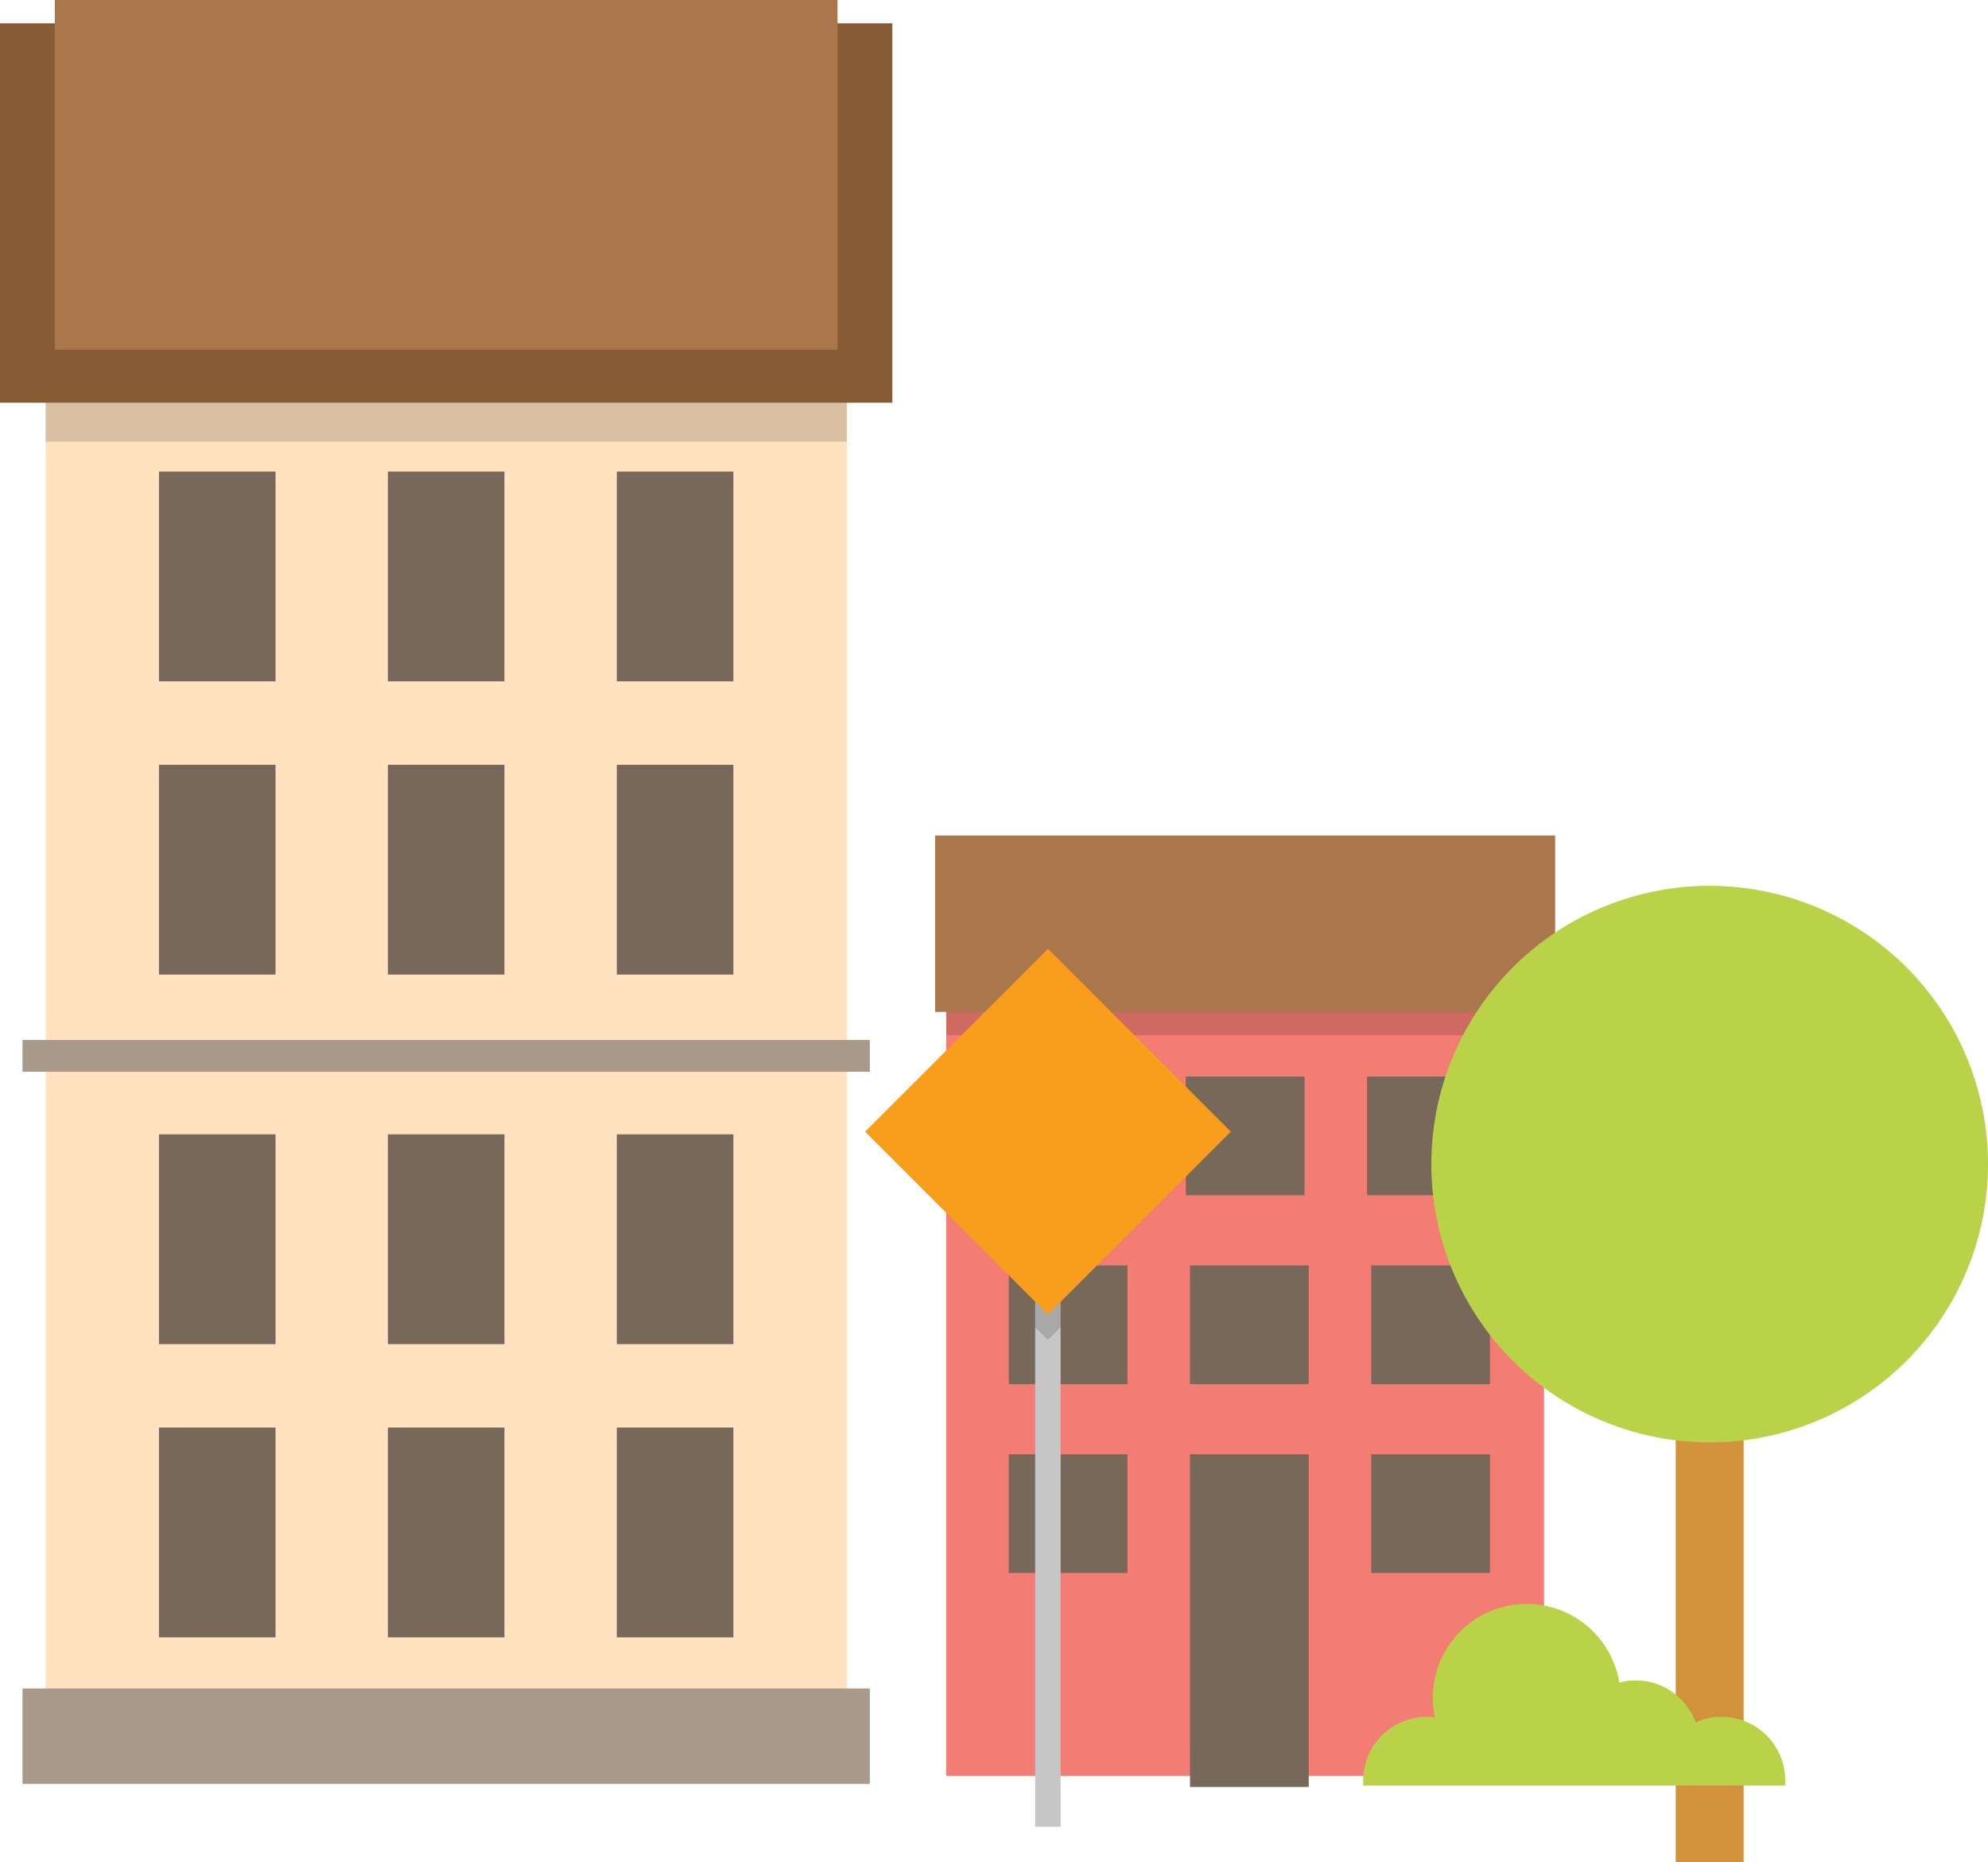
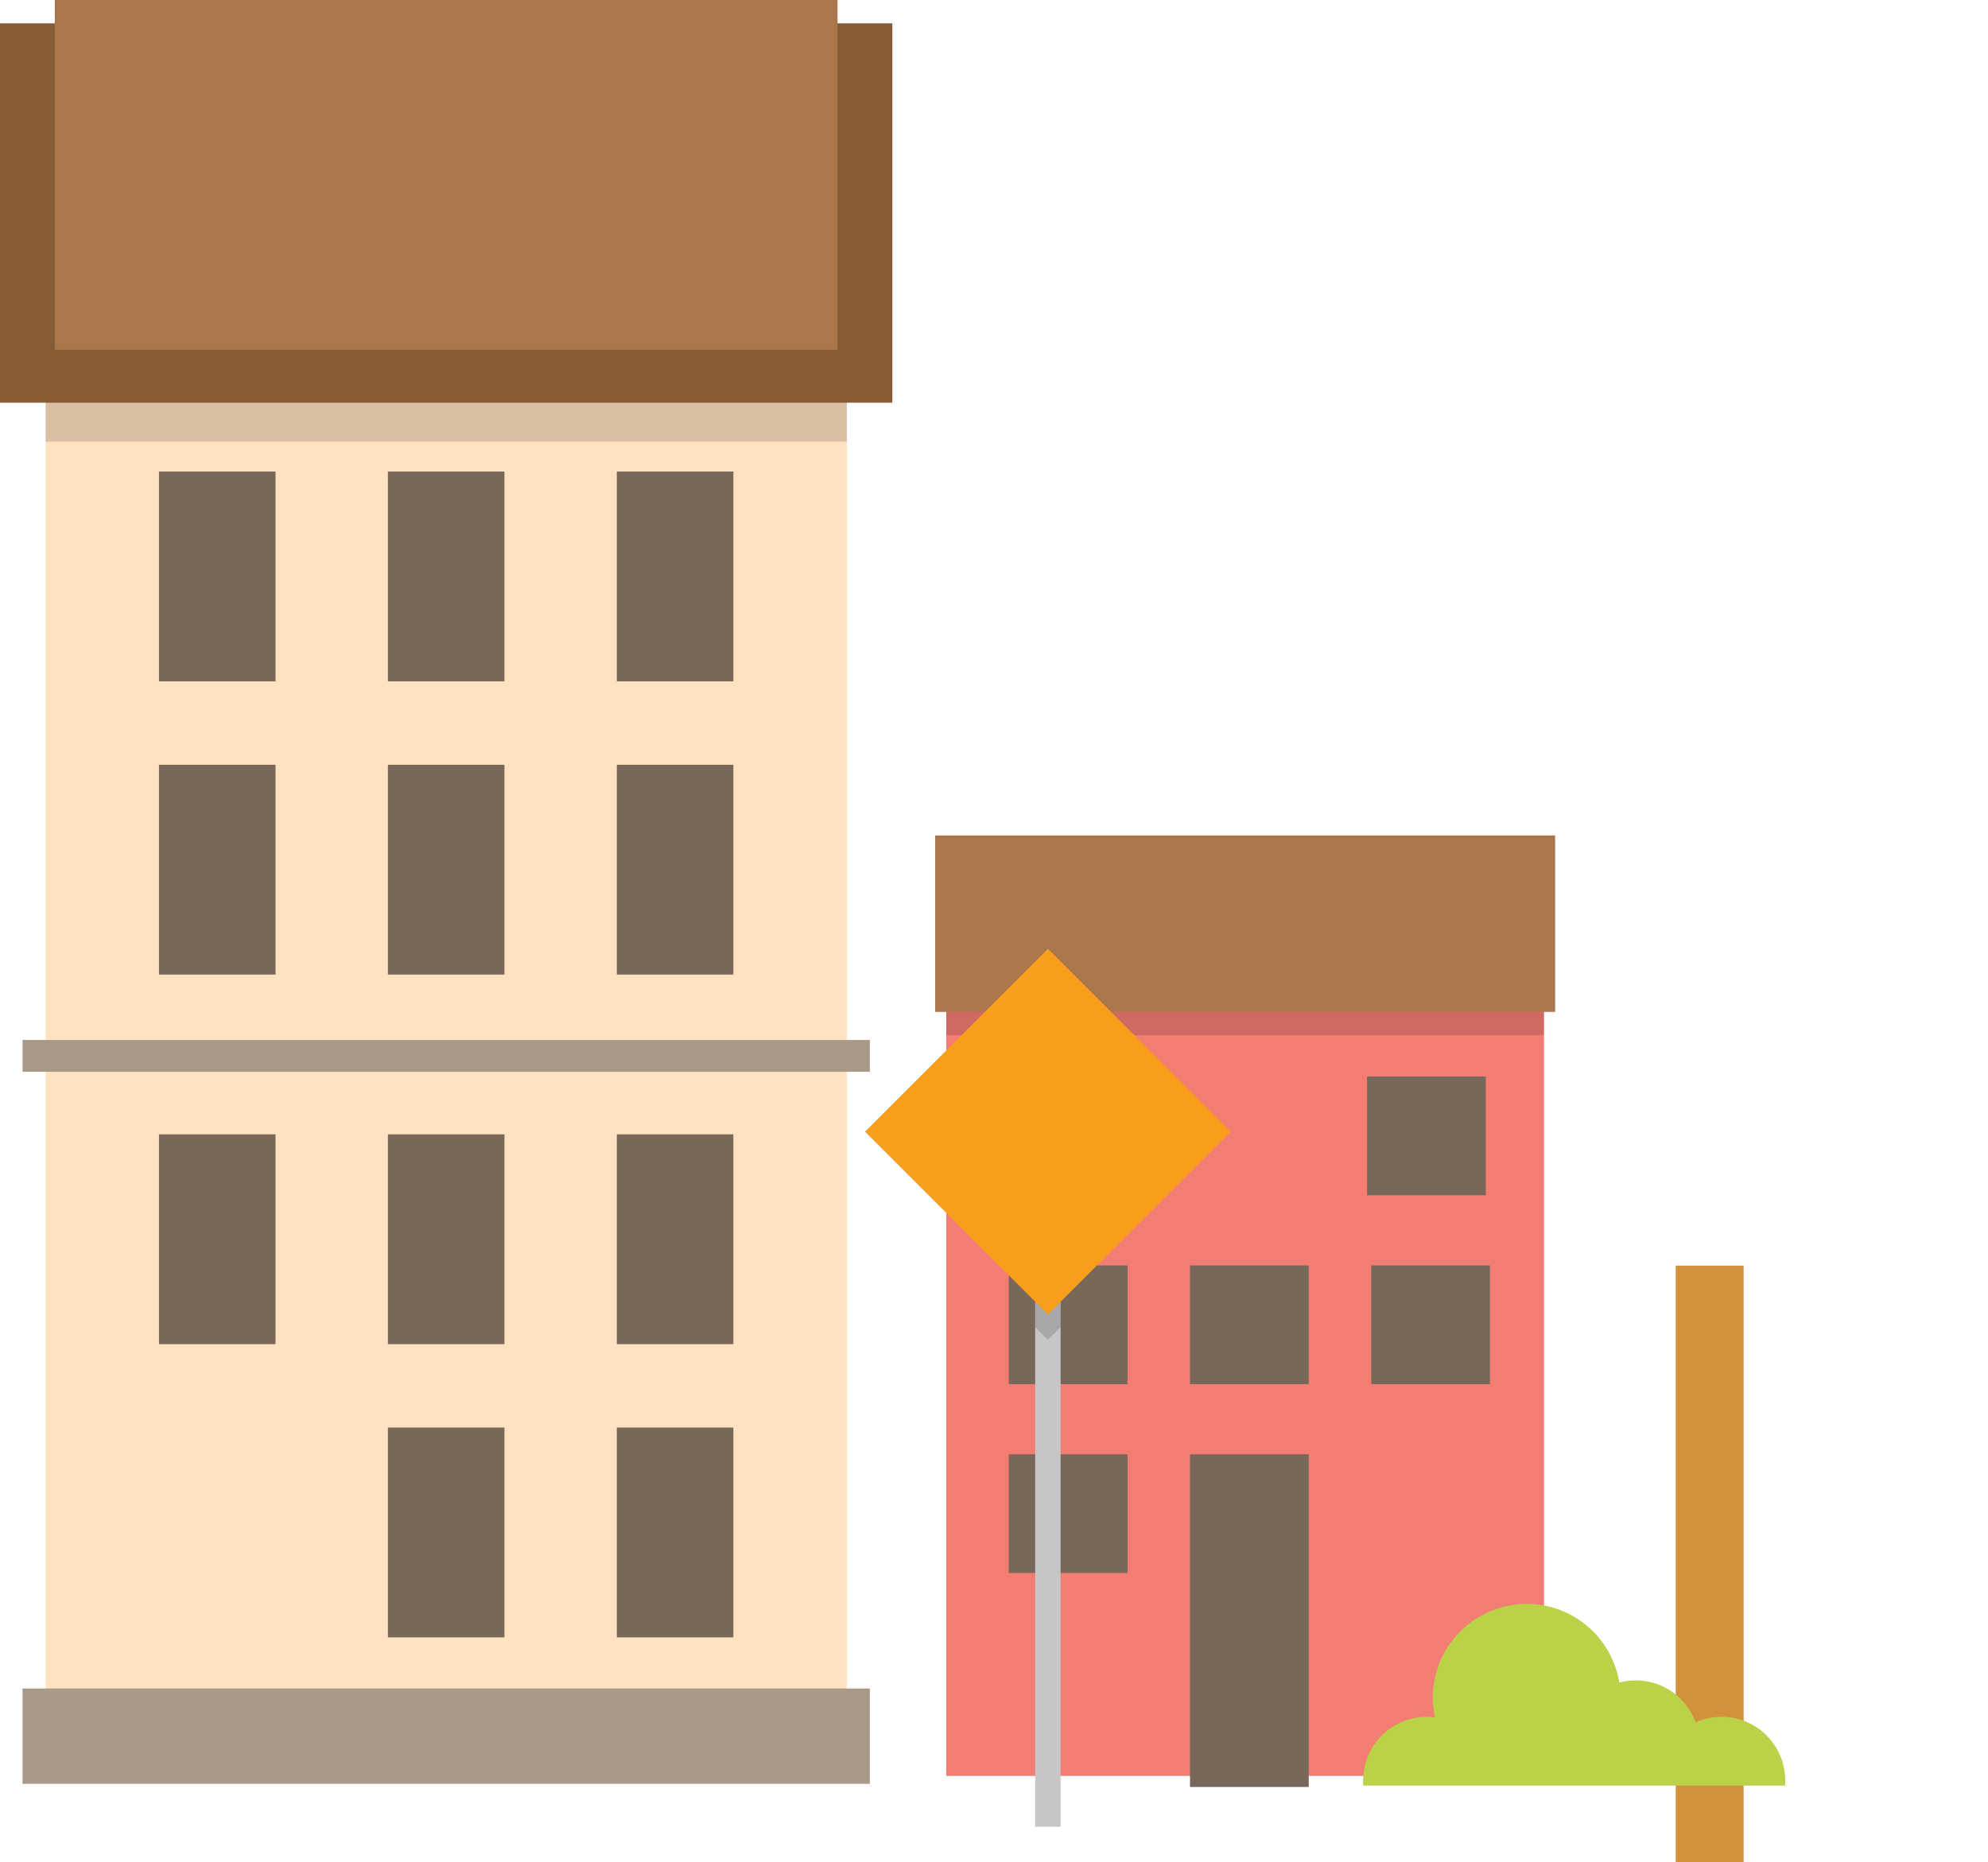
<svg xmlns="http://www.w3.org/2000/svg" viewBox="0 0 312.63 292.91">
  <defs>
    <style>.cls-1{fill:#ffe2c0;}.cls-2{fill:#77685a;}.cls-3{opacity:0.15;}.cls-4{fill:#a99989;}.cls-5{fill:#875c35;}.cls-6{fill:#aa774d;}.cls-7{fill:#f37c73;}.cls-8{fill:#d2923b;}.cls-9{fill:#b9d248;}.cls-10{fill:#c7c6c6;}.cls-11{fill:#f99d1c;}</style>
  </defs>
  <title>Asset 1</title>
  <g id="Layer_2" data-name="Layer 2">
    <g id="Layer_2-2" data-name="Layer 2">
      <rect class="cls-1" x="7.17" y="61.29" width="126" height="216" />
      <rect class="cls-2" x="25" y="74.17" width="18.33" height="33" />
      <rect class="cls-2" x="61" y="74.17" width="18.33" height="33" />
      <rect class="cls-2" x="97" y="74.17" width="18.33" height="33" />
      <rect class="cls-2" x="25" y="120.29" width="18.33" height="33" />
      <rect class="cls-2" x="61" y="120.29" width="18.33" height="33" />
      <rect class="cls-2" x="97" y="120.29" width="18.33" height="33" />
      <rect class="cls-2" x="25" y="178.42" width="18.33" height="33" />
      <rect class="cls-2" x="61" y="178.42" width="18.33" height="33" />
      <rect class="cls-2" x="97" y="178.42" width="18.33" height="33" />
-       <rect class="cls-2" x="25" y="224.54" width="18.33" height="33" />
      <rect class="cls-2" x="61" y="224.54" width="18.33" height="33" />
      <rect class="cls-2" x="97" y="224.54" width="18.33" height="33" />
      <rect class="cls-3" x="7.17" y="61.29" width="126" height="8.17" />
      <rect class="cls-4" x="3.54" y="265.58" width="133.25" height="15" />
      <rect class="cls-4" x="3.54" y="163.58" width="133.25" height="5" />
      <rect class="cls-5" y="3.67" width="140.33" height="59.67" />
      <rect class="cls-6" x="8.62" width="123.09" height="55" />
      <rect class="cls-7" x="148.81" y="154.33" width="94" height="125" />
      <rect class="cls-3" x="148.81" y="154.33" width="94" height="8.5" />
      <rect class="cls-2" x="157.98" y="169.33" width="18.67" height="18.67" />
-       <rect class="cls-2" x="186.48" y="169.33" width="18.67" height="18.67" />
      <rect class="cls-2" x="214.98" y="169.33" width="18.67" height="18.67" />
      <rect class="cls-2" x="158.64" y="199.04" width="18.67" height="18.67" />
      <rect class="cls-2" x="187.14" y="199.04" width="18.67" height="18.67" />
      <rect class="cls-2" x="215.64" y="199.04" width="18.67" height="18.67" />
      <rect class="cls-2" x="158.64" y="228.74" width="18.67" height="18.67" />
      <rect class="cls-2" x="187.14" y="228.74" width="18.67" height="52.33" />
-       <rect class="cls-2" x="215.64" y="228.74" width="18.67" height="18.67" />
      <rect class="cls-6" x="147.06" y="131.41" width="97.5" height="27.75" />
      <rect class="cls-8" x="263.52" y="199.07" width="10.68" height="93.84" />
-       <path class="cls-9" d="M312.63,183.11a43.77,43.77,0,1,1-43.77-43.78A43.77,43.77,0,0,1,312.63,183.11Z" />
      <path class="cls-9" d="M280.74,280.85q0-.39,0-.81a10,10,0,0,0-10-10,9.81,9.81,0,0,0-4.09.88,10,10,0,0,0-12-6.27,14.76,14.76,0,1,0-29,5.47,10.86,10.86,0,0,0-1.28-.08,10,10,0,0,0-10,10c0,.28,0,.55,0,.81Z" />
      <rect class="cls-10" x="162.79" y="189.33" width="4" height="98" />
      <polygon class="cls-3" points="162.79 208.75 164.79 210.75 166.79 208.75 166.79 189.33 162.79 189.33 162.79 208.75" />
      <rect class="cls-11" x="144.46" y="157.66" width="40.67" height="40.67" transform="translate(-77.59 168.66) rotate(-45)" />
    </g>
  </g>
</svg>